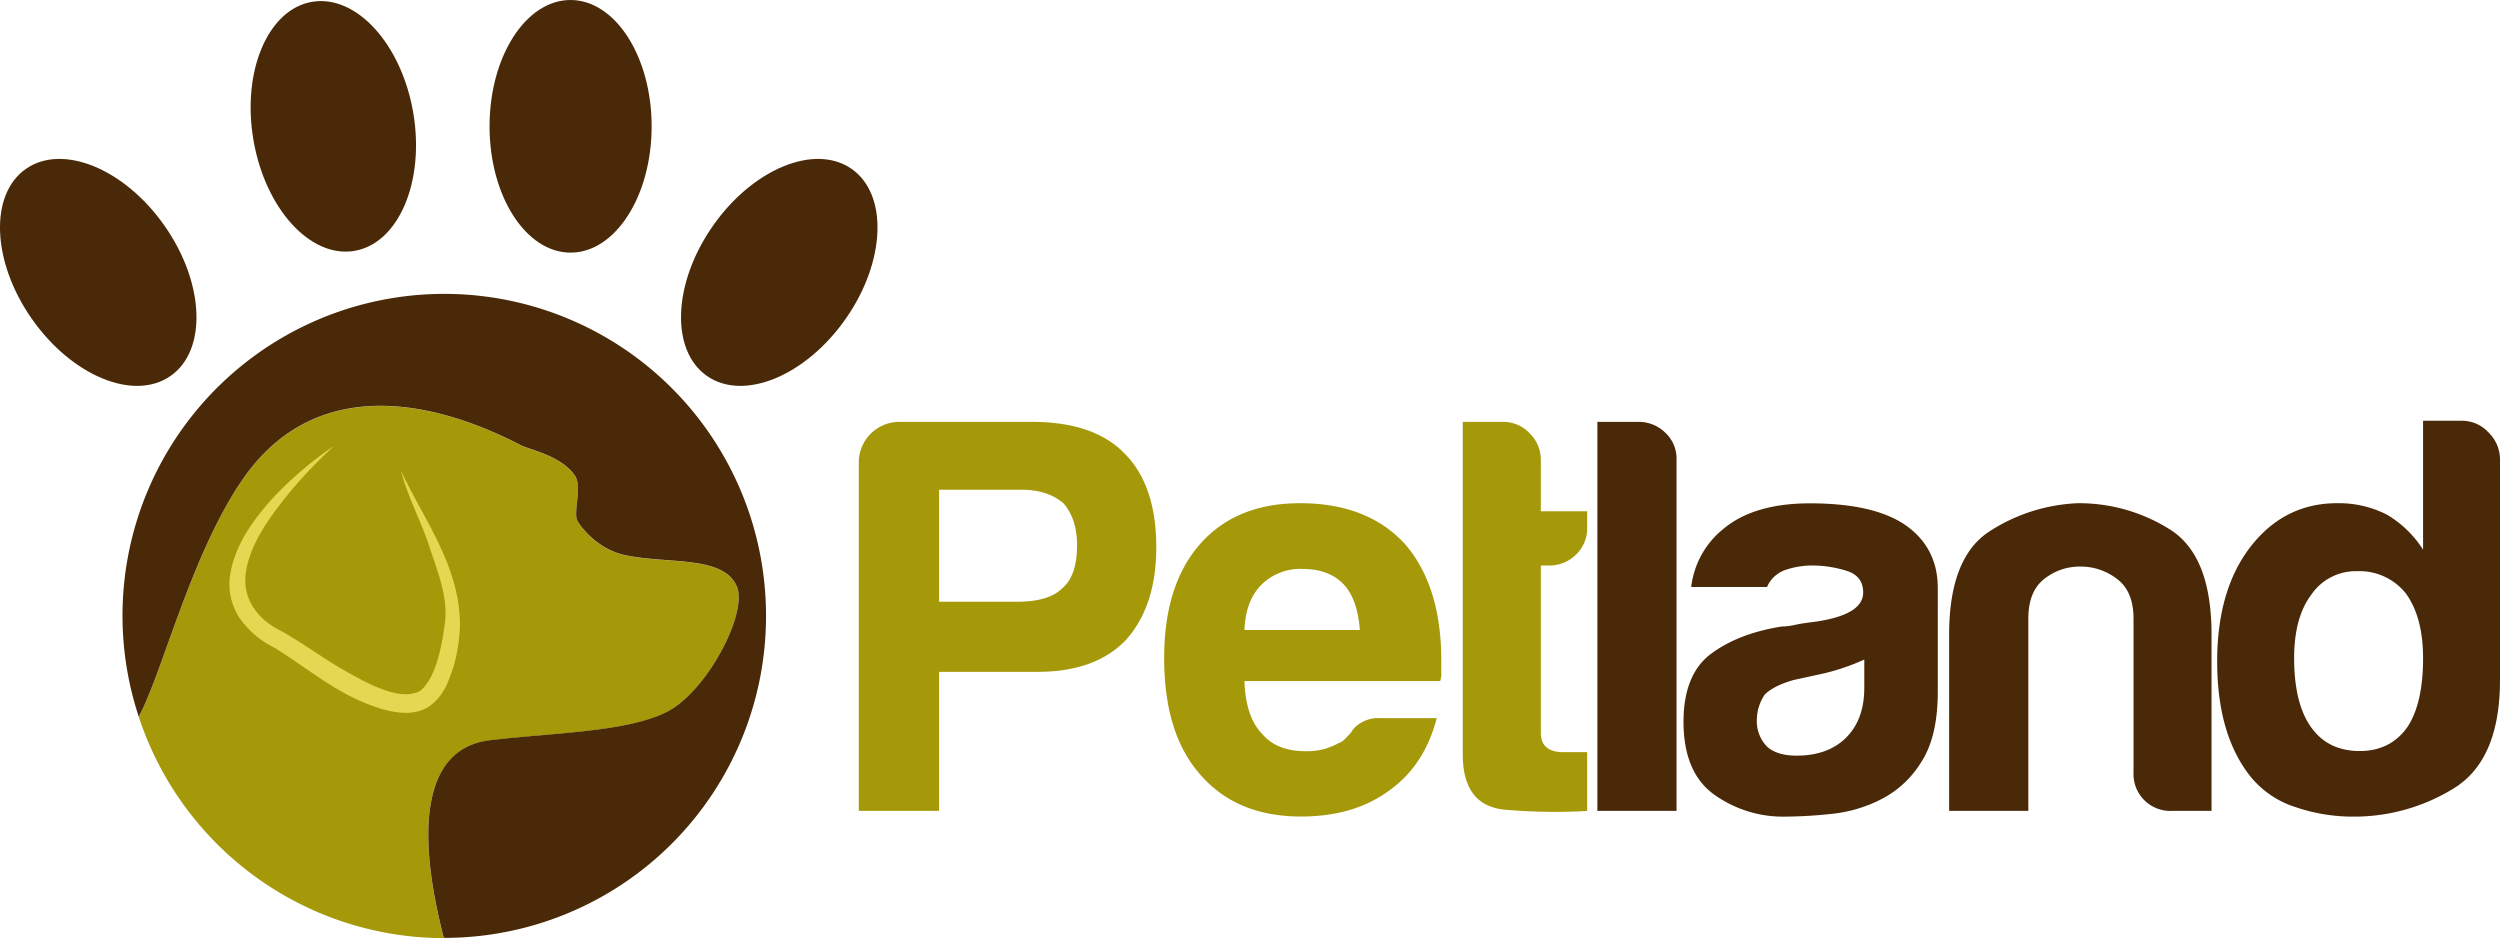
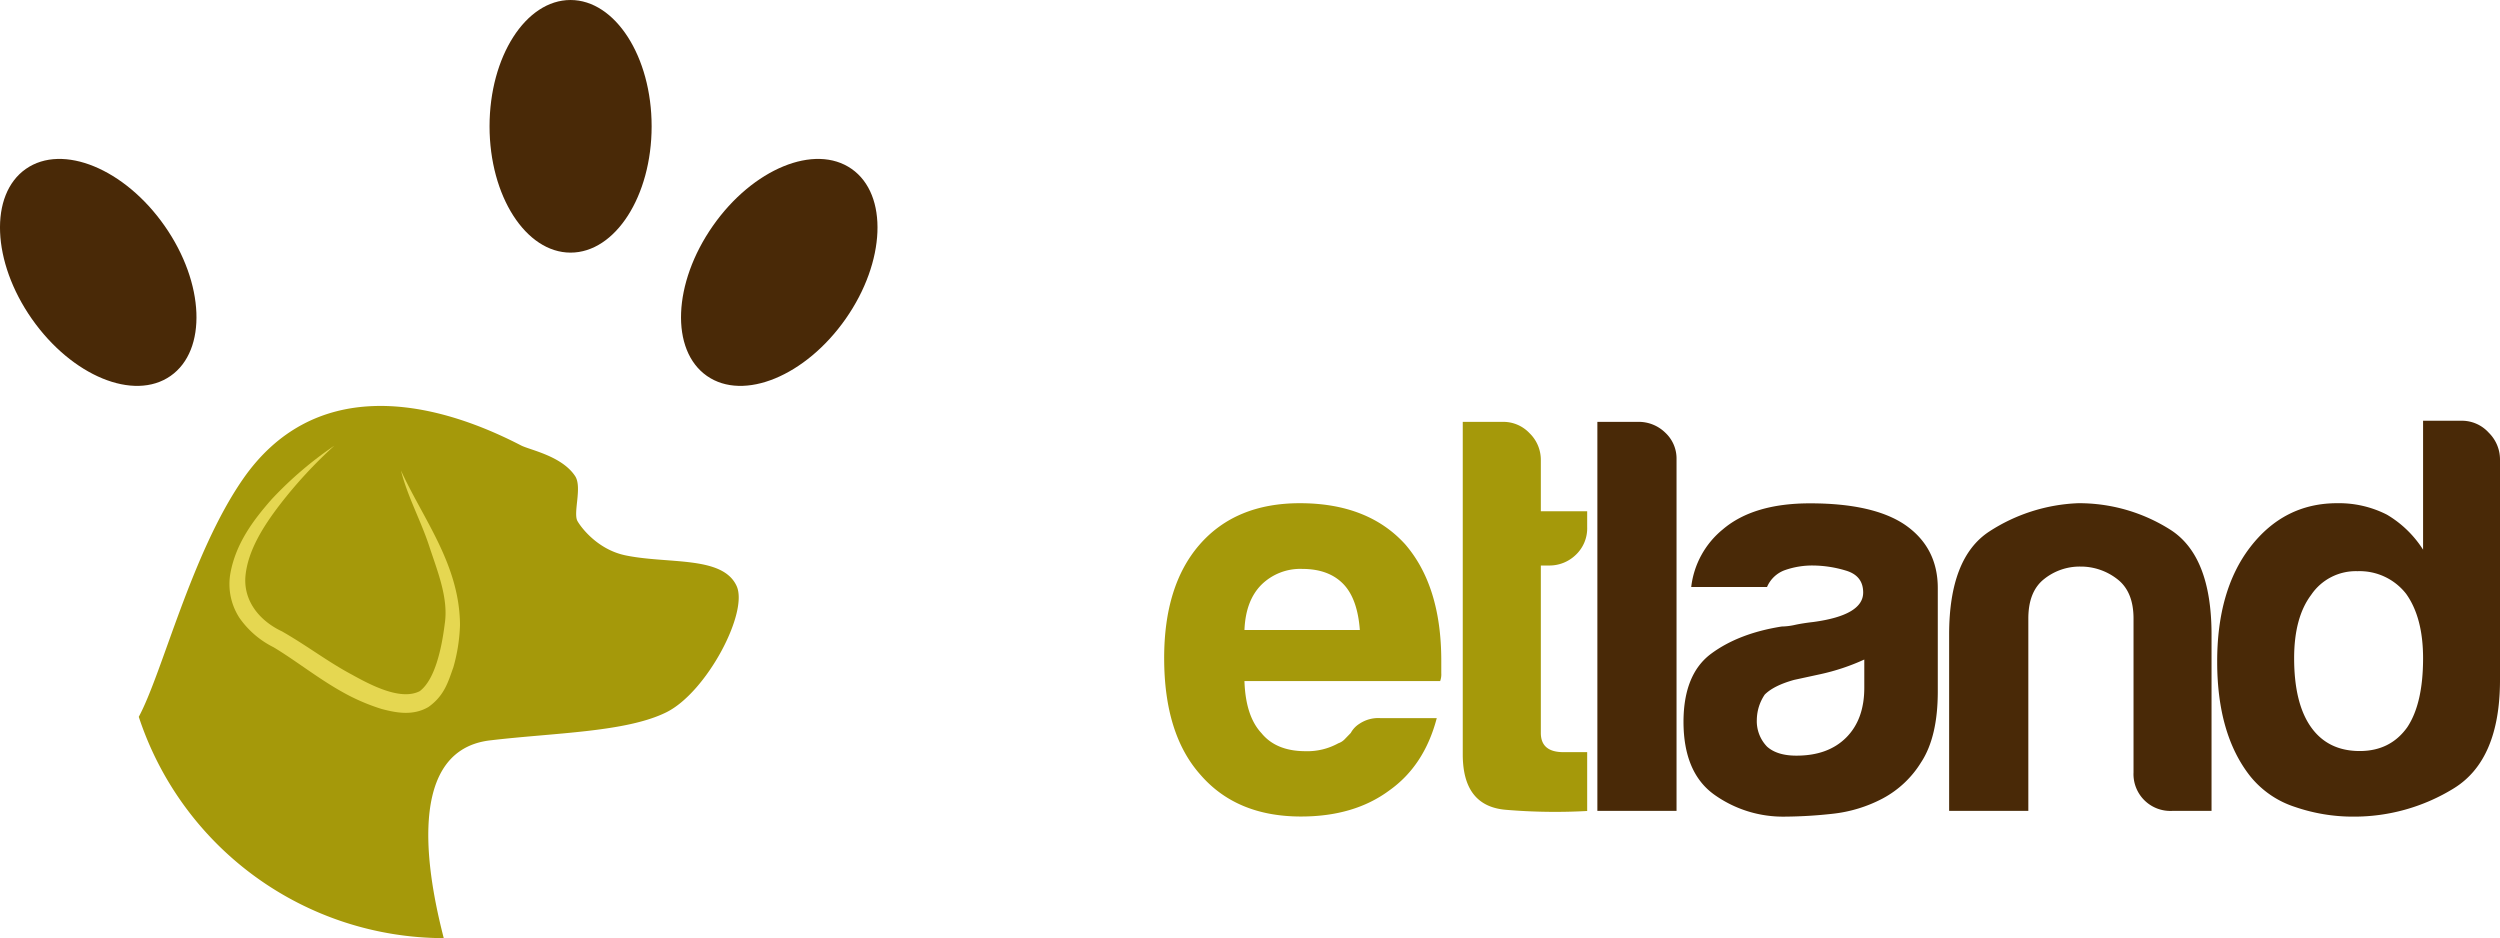
<svg xmlns="http://www.w3.org/2000/svg" viewBox="0 0 780 292.66">
  <defs>
    <style>.cls-1{fill:#a5990a;}.cls-2{fill:#492907;}.cls-3{fill:#e5d751;}</style>
  </defs>
  <title>logo</title>
  <g id="Ebene_2" data-name="Ebene 2">
    <g id="Logo">
      <path class="cls-1" d="M152.89,231c20.21-2.4,42.41-2.53,55-8.76S233.63,191,229.81,182.8c-4.4-9.46-21.18-6.76-34.57-9.51-9.15-1.86-14.35-9.34-15.1-10.78-1.36-2.64,1.57-10.58-.72-14-4.17-6.28-14.09-8.11-16.86-9.54-30.15-15.61-65.21-20.57-86.76,10.51-16.12,23.26-25.07,60.37-32.5,74.17a100.38,100.38,0,0,0,95.15,69.05C135,279.13,124.34,234.39,152.89,231Z" />
-       <path class="cls-1" d="M293,152.8h25.76q8.12,0,13.06,4.24c2.82,3.29,4.23,7.65,4.23,13.05,0,6.35-1.53,10.83-4.58,13.41q-4.24,4.25-14.12,4.24H293Zm30.7,56.82q18,0,27.53-9.88,9.52-10.59,9.53-28.94,0-19.41-9.88-29.29-9.54-9.88-28.94-9.89h-41.3a12.67,12.67,0,0,0-12.7,12.71V253H293V209.62Z" />
      <path class="cls-1" d="M495.2,234.67h-7.41c-4.7,0-7.05-2-7.05-6V176.44h2.47a11.82,11.82,0,0,0,8.46-3.35,11.38,11.38,0,0,0,3.53-8.64v-4.94H480.74V143.62a11.58,11.58,0,0,0-3.53-8.47,11.22,11.22,0,0,0-8.12-3.53H456.38V235.38q0,16.25,13.59,17.29a182.67,182.67,0,0,0,25.23.36ZM393.56,182.44a17.23,17.23,0,0,1,12.71-4.94q8.48,0,13.06,4.94,4.23,4.59,4.94,14.12h-36Q388.63,187.4,393.56,182.44Zm30.53,43.41a7.68,7.68,0,0,0-2.64,2.82l-1.94,2a4.87,4.87,0,0,1-1.95,1.23,19.93,19.93,0,0,1-10.23,2.47q-9.18,0-13.77-5.65-4.94-5.29-5.29-16.23h61.06a6.11,6.11,0,0,0,.35-2.47v-3.88q0-23.29-11.29-36.35Q426.74,157,405.56,157q-20.12,0-31.4,13.05-10.95,12.71-10.94,35.29,0,23.66,11.29,36.35,11.3,13.07,31.41,13.06,16.57,0,27.52-8.12,10.95-7.75,14.83-22.58H430.62A10.57,10.57,0,0,0,424.09,225.85Z" />
      <path class="cls-2" d="M721.07,185.62a16.81,16.81,0,0,1,14.46-7.41,18.42,18.42,0,0,1,15.18,7.06q5.29,7.41,5.29,20.11,0,14.13-4.94,21.53-5.29,7.41-14.82,7.41-9.88,0-15.17-7.41t-5.3-21.53Q715.77,192.68,721.07,185.62ZM756,171.5a33.57,33.57,0,0,0-11.29-10.93A32.9,32.9,0,0,0,729.18,157Q712.59,157,702,170.8q-10.25,13.41-10.24,35.64,0,22.59,10.24,35.65a29.57,29.57,0,0,0,14.11,9.7,55.54,55.54,0,0,0,18,3A59.24,59.24,0,0,0,765.53,246Q780,237.15,780,212.09V143.27a11.76,11.76,0,0,0-3.53-8.29,11.28,11.28,0,0,0-8.47-3.71H756ZM690,198q0-24.69-13-32.82A53.14,53.14,0,0,0,648.37,157a54.67,54.67,0,0,0-27.7,8.82Q608.13,174,608.13,198V253h24.71V193q0-8.47,4.94-12.35a17.76,17.76,0,0,1,11.29-3.88,18.48,18.48,0,0,1,11.47,3.88q5.12,3.88,5.12,12.35v48a11.49,11.49,0,0,0,12,12H690Zm-90.52,39.7q5.12-7.93,5.11-22V183.5q0-12.7-10.23-19.76-9.89-6.7-29.64-6.7-17.65,0-27.18,8.11a27.22,27.22,0,0,0-9.88,18h23.65a9.57,9.57,0,0,1,5.64-5.29,25.76,25.76,0,0,1,8.83-1.42A36.27,36.27,0,0,1,575.84,178q5.48,1.59,5.47,6.88,0,7.07-15.52,9.18c-2.12.24-4,.53-5.65.88a20.25,20.25,0,0,1-4.24.53q-13.41,2.12-22,8.47t-8.65,21.17q0,15.88,9.53,22.77A36.94,36.94,0,0,0,557,254.79a142.58,142.58,0,0,0,14.65-.88,43.48,43.48,0,0,0,15.7-4.76A31.37,31.37,0,0,0,599.49,237.67Zm-17.82-23.11q0,9.88-5.65,15.53t-15.53,5.64c-4,0-7.06-.93-9.17-2.82a11.44,11.44,0,0,1-3.18-8.47,14.33,14.33,0,0,1,2.47-7.76q2.82-2.82,9.18-4.59l8.11-1.76a67.09,67.09,0,0,0,13.77-4.59ZM498.38,253h24.7V143.27a11,11,0,0,0-3.53-8.29,11.83,11.83,0,0,0-8.47-3.36h-12.7Z" />
      <path class="cls-3" d="M104.32,139.05a141.39,141.39,0,0,0-17.23,18.7c-5,6.57-9.67,14-10.48,21.71S80.7,193.57,88,197c7.91,4.52,14.38,9.55,21.79,13.48,6.84,3.83,15.53,8.05,21.17,5.16,4.73-3.56,6.83-13.25,7.79-20.92,1.22-7.86-2.07-16-4.7-23.92-2.58-8.07-6.82-15.61-8.95-24,7,15.29,18.31,29.41,18.42,48.21a53.63,53.63,0,0,1-2.07,13.18c-1.56,4.29-2.69,8.8-7.79,12.4-4.94,2.89-10.28,1.74-14.59.61a63.07,63.07,0,0,1-12.32-5.34c-7.6-4.25-14.58-9.83-21.4-13.92a28.44,28.44,0,0,1-10.61-9.12,19.32,19.32,0,0,1-2.85-14c1.72-9.35,7.21-16.62,12.88-23.06A115.3,115.3,0,0,1,104.32,139.05Z" />
-       <path class="cls-2" d="M239,192.28A100.39,100.39,0,1,0,43.3,223.61c7.43-13.8,16.38-50.91,32.5-74.17,21.55-31.08,56.61-26.12,86.76-10.51,2.77,1.43,12.69,3.26,16.86,9.54,2.29,3.46-.64,11.4.72,14,.75,1.44,6,8.92,15.1,10.78,13.39,2.75,30.17.05,34.57,9.51,3.82,8.19-9.3,33.19-21.91,39.43s-34.8,6.36-55,8.76c-28.55,3.4-17.88,48.14-14.44,61.67h.18A100.38,100.38,0,0,0,239,192.28Z" />
-       <path class="cls-2" d="M128.93,35.16c3.66,21.45-4.54,40.75-18.31,43.11S82.73,65.12,79.07,43.67,83.59,2.91,97.36.57,125.26,13.7,128.93,35.16Z" />
-       <path class="cls-2" d="M51.38,70.5c12.47,17.83,13.3,38.78,1.84,46.79s-30.82,0-43.29-17.81S-3.39,60.71,8.07,52.7,38.91,52.65,51.38,70.5Z" />
+       <path class="cls-2" d="M51.38,70.5c12.47,17.83,13.3,38.78,1.84,46.79s-30.82,0-43.29-17.81S-3.39,60.71,8.07,52.7,38.91,52.65,51.38,70.5" />
      <path class="cls-2" d="M222.4,70.5c-12.47,17.83-13.3,38.78-1.84,46.79s30.82,0,43.29-17.81,13.32-38.77,1.86-46.78S234.86,52.65,222.4,70.5Z" />
      <path class="cls-2" d="M203.31,39.41c0,21.76-11.33,39.41-25.29,39.41s-25.28-17.65-25.28-39.41S164.05,0,178,0,203.31,17.65,203.31,39.41Z" />
    </g>
  </g>
</svg>